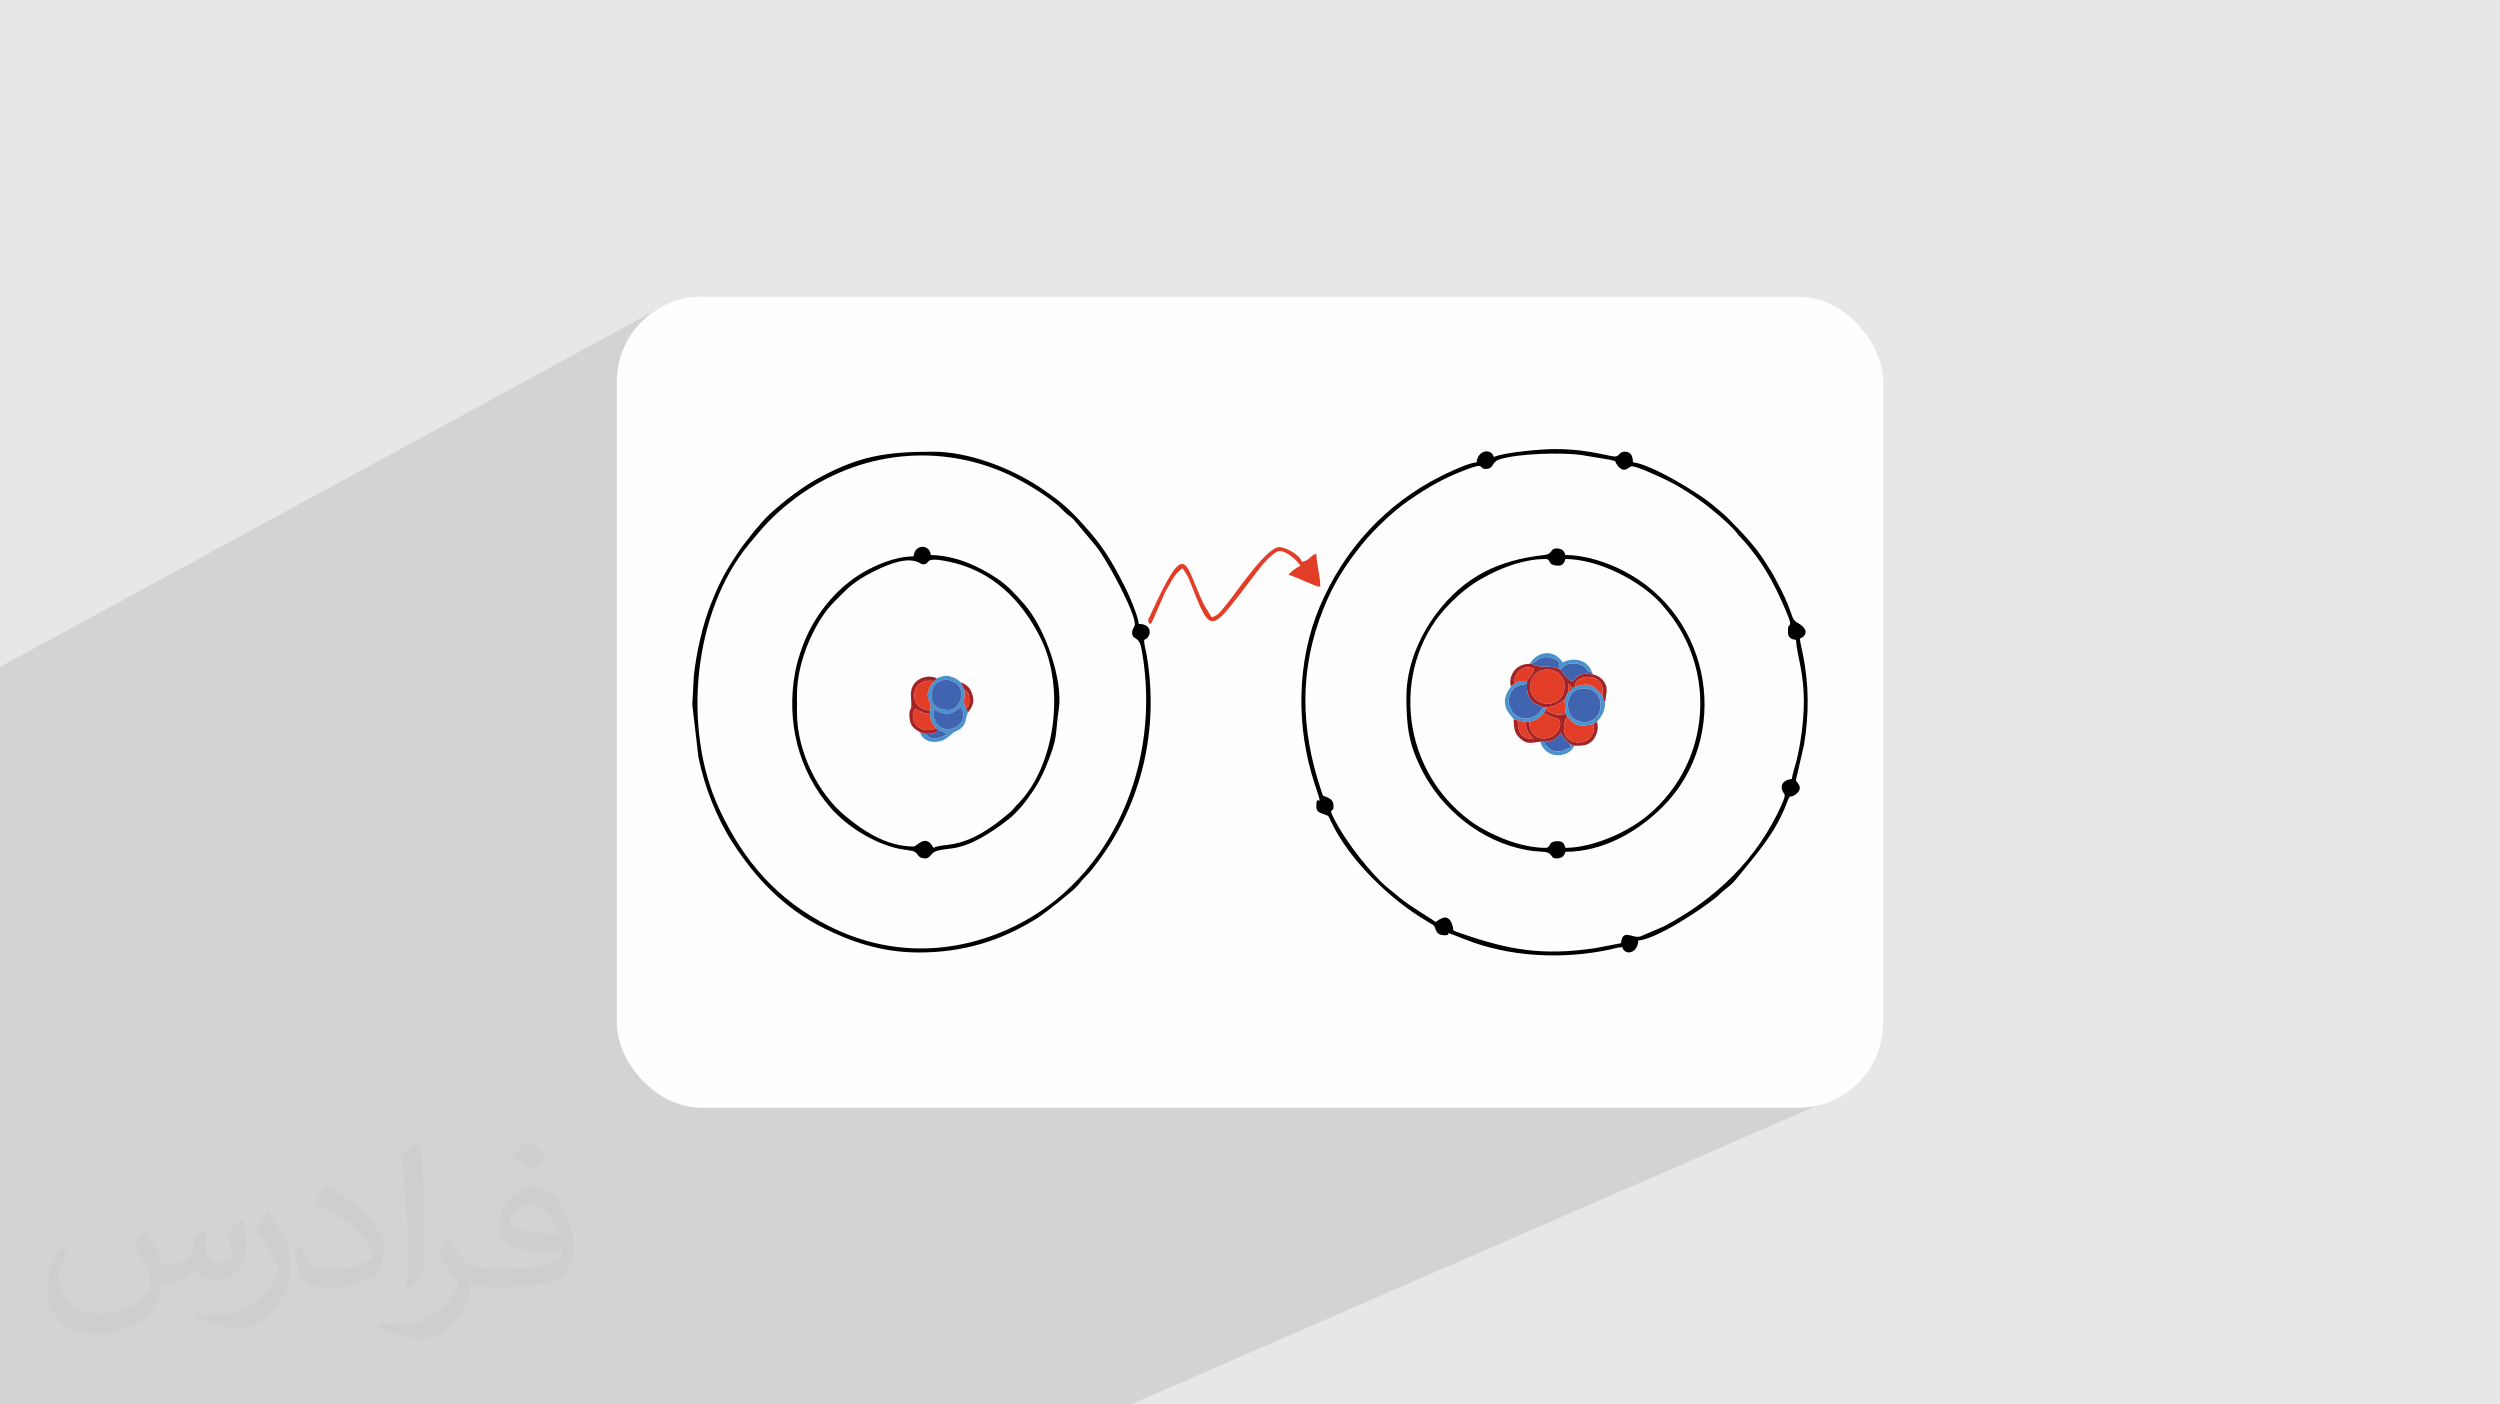
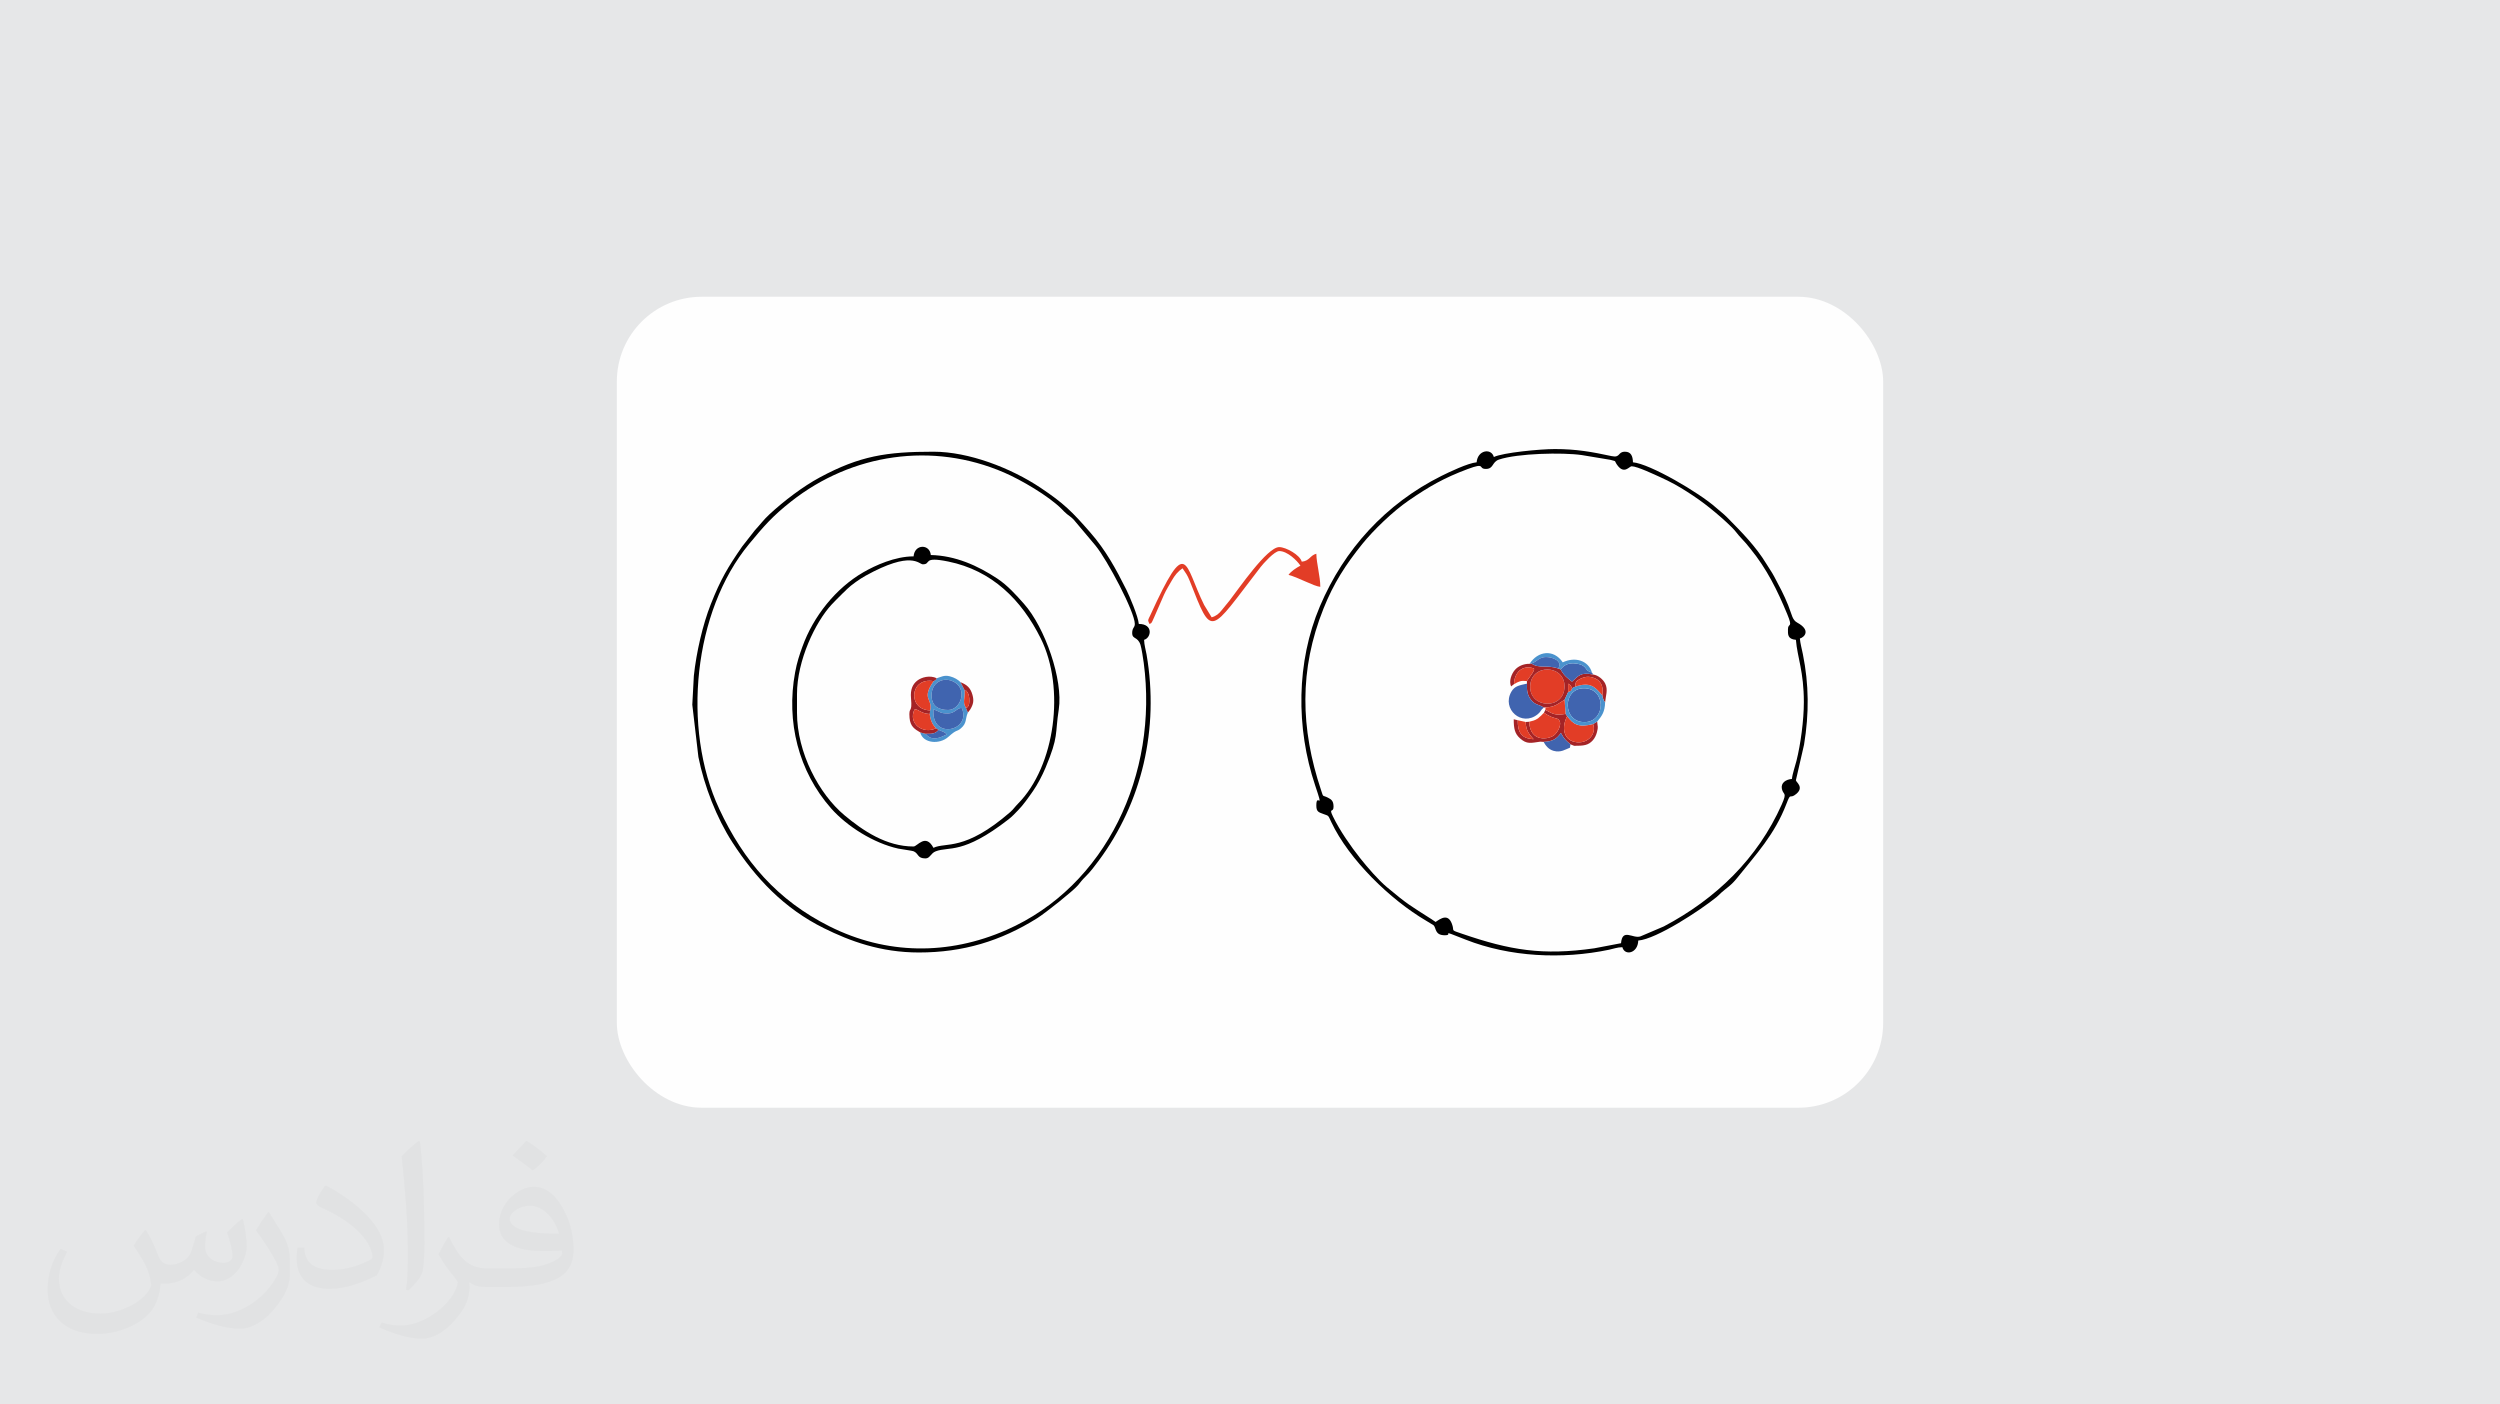
<svg xmlns="http://www.w3.org/2000/svg" xml:space="preserve" width="94.192mm" height="52.917mm" version="1.0" style="shape-rendering:geometricPrecision; text-rendering:geometricPrecision; image-rendering:optimizeQuality; fill-rule:evenodd; clip-rule:evenodd" viewBox="0 0 9404.92 5283.66">
  <defs>
    <style type="text/css">
   
    .fil3 {fill:#FEFEFE}
    .fil4 {fill:black}
    .fil6 {fill:#4064AF}
    .fil8 {fill:#4A92CD}
    .fil7 {fill:#A42326}
    .fil5 {fill:#E23D26}
    .fil2 {fill:#373435;fill-opacity:0.031}
    .fil1 {fill:#2B2A29;fill-opacity:0.102}
    .fil0 {fill:#E6E7E8}
   
  </style>
  </defs>
  <g id="Layer_x0020_1">
    <polygon class="fil0" points="-0,0 9404.92,0 9404.92,5283.66 -0,5283.66 " />
-     <polygon class="fil1" points="5938.6,2942.31 6944.28,4111.99 4253.57,5283.66 -0,5283.66 -0,2508.81 2487.98,1154.97 " />
    <path class="fil2" d="M548.54 4627.69c17.95,27.21 29.6,53.36 40.96,82.43 8.45,16.91 12.93,48.09 52.57,48.09 11.61,0 28.28,-3.42 43.06,-11.61 16.63,-8.73 29.32,-21.94 35.94,-42l15.85 -53.36 38.57 -19.02 2.64 2.64c-5.27,20.09 -6.59,39.36 -6.59,54.43 0,44.63 38.57,61.56 69.22,61.56 17.95,0 34.09,-8.73 34.09,-25.11 0,-21.13 -8.98,-57.06 -20.62,-89.29 17.95,-17.95 35.94,-35.94 56.53,-50.47l3.17 1.6c8.98,38.04 14,75.56 14,100.66 0,24.57 -10.83,51.79 -19.81,69.49 -18.49,34.87 -51.25,62.62 -90.87,62.62 -30.1,0 -63.65,-15.07 -86.66,-43.06l-1.32 0c-21.66,26.96 -55.22,51.25 -108.86,51.25l-16.63 0c-2.64,35.41 -10.29,60.49 -21.94,82.95 -31.95,62.34 -126.81,106.47 -216.1,106.47 -124.17,0 -186.51,-71.59 -186.51,-166.96 0,-58.91 19.27,-113.6 48.88,-152.42l24.29 10.04c-18.49,35.41 -30.91,68.68 -30.91,101.45 0,89.29 72.66,131.83 156.4,131.83 77.68,0 173.83,-49.41 191.28,-106.72 -6.59,-62.62 -30.1,-91.93 -66.04,-148.99 10.83,-19.02 24.83,-38.04 42.28,-58.38l3.17 0 0 0 0 0 -0.02 -0.09zm1432.13 -336.04c26.15,16.39 51.79,35.66 76.87,57.85 -14,19.81 -31.45,37.79 -53.11,53.64 -25.11,-20.34 -50.19,-37.79 -75.84,-56.27 17.42,-19.55 34.62,-38.29 52.04,-55.22l0 0 0 0 0 0 0 0 0 0 0.03 0zm13.47 244.11c-42.28,0 -76.87,27.75 -76.87,48.34 0,44.13 84.53,57.85 185.72,57.31 -12.68,-51.79 -57.06,-105.68 -108.86,-105.68l0.01 0.03zm-94.86 236.19c54.96,0 103.04,-1.6 139.74,-10.83 40.96,-10.29 75.56,-30.91 75.56,-45.17 0,-3.7 0,-8.19 -1.32,-11.89 -22.98,2.11 -49.41,2.11 -72.38,2.11 -74.49,0 -131.55,-16.91 -154.02,-58.66 -5.55,-11.61 -9.51,-24.57 -9.51,-39.36 0,-40.43 17.42,-79.79 48.09,-107 25.61,-22.45 53.89,-36.44 82.67,-36.44 52.04,0 93.51,41.75 122.57,107.54 15.85,35.94 26.68,77.4 26.68,129.72 0,34.87 -9.51,64.19 -31.17,85.85 -40.43,39.11 -114.92,53.89 -229.04,53.89l-51.79 0 0 0 -13.47 0c-28.28,0 -48.62,-5.02 -64.72,-17.42l-2.64 0c0.79,6.59 1.32,12.93 1.32,19.02 0,25.61 -8.45,58.38 -25.61,84.53 -50.72,75.3 -105.68,108.04 -153.24,108.04 -48.09,0 -107,-18.49 -160.11,-42.54l9.51 -18.49c17.17,7.13 40.96,11.89 73.7,11.89 85.85,0 198.66,-82.43 212.66,-163 -3.17,-6.59 -8.98,-15.32 -17.17,-24.57 -25.11,-29.85 -40.96,-54.68 -55.75,-80.83 12.68,-25.11 24.29,-45.17 35.13,-63.4l4.49 -0.53c36.72,74.77 69.99,117.55 144.23,117.55l11.61 0 0 0 53.89 0 0 0 0 0 0 0 0 0 0 0 0.09 0.01zm-371.98 79c6.34,-34.34 6.87,-72.91 6.87,-108.86l0 -53.36c0,-99.6 -12.68,-244.36 -22.98,-338.68 17.95,-19.27 43.06,-42 62.87,-57.31l5.81 1.6c13.47,118.62 16.63,256 16.63,383.06 0,33.3 -1.32,65.79 -4.49,89.55 -1.85,30.1 -19.27,52.83 -56.53,87.7l-8.19 -3.7zm-382.8 -157.19c1.85,46.77 24.83,83.49 105.15,83.49 49.93,0 92.19,-12.93 138.96,-35.13 8.45,-3.7 12.93,-8.73 12.93,-12.93 0,-29.32 -22.45,-68.15 -60.23,-103.55 -36.72,-33.3 -85.34,-62.62 -130.76,-82.18 -15.6,-6.59 -20.62,-13.47 -20.62,-20.09 0,-13.47 17.95,-41.75 32.77,-62.09l5.02 -0.53c52.04,27.21 110.17,67.64 153.24,112.53 39.11,41.47 63.4,83.49 63.4,129.19 0,33.81 -10.29,65.51 -26.96,95.11 -57.06,28.79 -117.83,50.72 -178.06,50.72 -73.17,0 -123.1,-34.34 -123.1,-114.92 0,-8.73 0,-22.19 3.17,-39.64l25.11 0 0 0 0 0 0 0 0 0 0 0 -0.02 0zm-132.37 -132.9l45.45 73.45c16.63,27.21 32.23,56.81 32.23,103.55l0 59.7c0,48.34 -30.91,100.13 -80.83,151.38 -39.11,34.62 -73.7,49.41 -105.68,49.41 -47.55,0 -101.98,-14.79 -164.85,-41.75l7.13 -18.49c19.81,5.27 42.79,9.77 71.06,9.77 90.36,-0.53 182.8,-66.57 225.08,-147.15 5.02,-9.26 6.87,-17.95 6.87,-24.04 0,-9.26 -5.02,-19.55 -8.98,-28.79 -22.98,-43.31 -48.62,-82.95 -76.87,-119.68 14.79,-23.25 29.6,-45.7 45.7,-67.9l3.7 0.53 0 0 0 0 0 0 0 0 0 0 -0.02 0.01z" />
    <rect class="fil3" x="2320.52" y="1116.42" width="4763.88" height="3050.81" rx="319.01" ry="319.01" />
    <g id="_3094750143616">
      <path class="fil4" d="M6726.23 2367.15c0,18.01 -2.6,37.16 29.9,39.87 5.6,67.33 29.9,119.14 29.9,234.24 0,67.98 -12.1,158.59 -27.89,221.31 -5.36,21.31 -15.45,49.52 -16.96,67.76 -22.2,1.85 -42.79,14.38 -37.74,37.67 5.34,24.62 20.92,10.08 -0.62,58.46 -90.54,203.3 -246.91,354.71 -443.49,458.67l-87.83 37.46c-27.98,10.22 -68.4,-32.56 -73.25,25.73l-100.45 19.16c-195.22,27.82 -316.98,7.18 -497.09,-54.57 -43.33,-14.87 -30.69,-9.33 -35.96,-28.84 -14.2,-52.62 -45.84,-27.82 -64.25,-15.5 -0.89,-0.78 -2.41,-3.03 -2.84,-2.14l-11.81 -8.13c-80.44,-51.49 -88.84,-54.27 -168.29,-120.79 -32.56,-27.27 -73.18,-74.38 -100.5,-108.82 -36.11,-45.52 -77.01,-104.48 -102.57,-157.22 -17.01,-35.12 2.25,-11.97 2.25,-36.5 0,-21.53 -7.95,-27.42 -20.81,-34.01 -22.56,-11.54 -16.24,1.34 -26.22,-28.61 -77.32,-231.82 -82.88,-452.53 9.24,-682.9 38.06,-95.2 83.12,-164.91 145.87,-242.87 42.05,-52.24 115.83,-123.38 175.02,-163.88 77.92,-53.33 131.32,-84.25 221,-117.92 70.89,-26.62 37.78,-0.71 69.07,-0.71 29.75,0 22.09,-26.15 49.43,-35.3 69.77,-23.33 238.86,-27.35 311.63,-16.75l106.83 17.77c26.55,7.38 13,1.01 25.78,19.14 26.46,37.51 45.66,5.17 54.56,5.17 20.78,0 88.1,32.17 108.29,41.24 36.6,16.45 67.69,33.61 100.09,54.42 31.97,20.53 57.86,38.54 87.25,62.26 29.04,23.43 55.82,46.62 81.96,72.55 15.37,15.25 20.58,25.37 34.79,39.97 14.78,15.19 21.19,23.59 34.64,40.12 62.1,76.24 101.05,155.8 138.3,245.5 23.17,55.8 2.8,31.54 2.8,56.97zm-1106.41 -647.91c-9.13,-34.16 -60.88,-27.16 -64.79,19.94 -32.17,2.68 -105.06,37.57 -132.91,51.49 -208.27,104.14 -365.37,275.04 -456.7,490.24 -88.67,208.92 -90.68,456.7 -17.85,673.75 35.08,104.53 4.4,23.18 4.4,75.35 0,23.83 8.44,25.52 27.32,32.48 20.16,7.43 16.16,2.98 29.22,30.6 66.42,140.6 221.86,291.72 356.85,370.79l27.88 16.97c10.45,10.75 3.96,37.56 42.18,37.56 37.06,0 -28.25,-25.6 78.28,16.42 165.89,65.44 362.75,74.95 539.36,38.05 17.07,-3.56 30.33,-9.17 50.2,-9.61 9.11,34.12 58.73,22.97 59.8,-24.92 68.84,-5.73 233.22,-113.7 294.79,-163.72 7.93,-6.44 10.4,-10.07 18.03,-16.86 21.76,-19.38 35.51,-25.04 61.71,-57.89 68.04,-85.28 138.88,-160.5 182.86,-275.66 18.08,-47.34 10.46,-15 37.26,-37.63 30.4,-25.69 -1.58,-44.37 -1.58,-51.27l30.65 -133.82c19.29,-116.93 18.63,-226.32 -4.48,-340.9 -4,-19.85 -9.69,-40.18 -11.21,-58.55 16.75,-4.48 43.06,-30.97 -9.95,-59.83 -18.9,-10.28 -19.32,-28.5 -34.13,-65.54 -15.33,-38.34 -32.94,-71.08 -52.23,-107.26 -9.7,-18.18 -19.12,-30.88 -30.35,-49.39 -39.3,-64.71 -93.12,-119.11 -146.18,-172.79 -15.93,-16.12 -25.96,-22.59 -42.43,-37.32 -63.31,-56.69 -249.64,-165.49 -312.7,-170.73 -0.52,-23.24 -7.3,-39.87 -29.9,-39.87 -28.45,0 -15.78,23.99 -50.6,16.51 -73.76,-15.83 -131.89,-26.49 -213.55,-26.49 -56.26,0 -195,13.47 -229.25,29.9z" />
      <path class="fil4" d="M4259.21 2382.09c0,23.32 20.68,11.89 31.2,43.54 4.07,12.24 10.35,53.35 12.23,67.52 55.49,417.84 -140.46,840.51 -516.77,1005.47 -219.4,96.17 -451.94,92.98 -664.65,-13.43 -197.23,-98.66 -324.07,-246.03 -415.36,-441.88 -142.14,-304.97 -96.22,-744.54 111.81,-996.33 55.74,-67.46 88.13,-104.98 158.52,-160.45 229.15,-180.58 531.85,-225.04 801.04,-108.95 63.19,27.25 167.33,87.79 216.66,137.19 7.92,7.93 11.79,12.67 20.36,19.5 10.74,8.58 14.06,9.7 24.61,20.25l81.98 97.44c44.18,53.25 148.34,250.26 148.34,295.23 0,14.8 -9.96,13.33 -9.96,34.89zm-802.41 1201.11c166.7,0 308.09,-43.24 444.54,-128.6 30.77,-19.25 136.77,-103.51 154.37,-124.74 11.66,-14.06 13.97,-18.42 27.84,-31.96 18.33,-17.92 34.09,-38.9 49.7,-59.95 162.72,-219.4 228.22,-496.06 180.14,-775.49 -2.91,-16.92 -8.91,-36.39 -9.33,-55.46 26.85,-7.17 35.82,-59.81 -19.94,-59.81 -2.29,-27.52 -34.36,-103.82 -46.45,-127.98 -40.13,-80.13 -77.6,-149.25 -136.84,-217.02 -67.34,-77.03 -98.59,-108.66 -186.5,-167.36 -110.78,-73.99 -269.3,-135.54 -402.71,-135.54 -177.18,0 -276.81,15.71 -426.97,96.32 -64.3,34.52 -135.77,89.13 -189.84,139.1 -22.05,20.37 -34.55,38.18 -54.75,59.88l-48.15 61.5c-54.3,78.6 -80.53,122.72 -117.64,216.28 -30.82,77.69 -54.66,182.38 -64.01,269.9l-5.84 108.84 22.96 196.57c22,109.92 68.75,229.66 127.68,320.87 88.12,136.39 194.97,249.07 344.57,323.27 97.81,48.53 213.41,91.36 357.19,91.36z" />
-       <path class="fil4" d="M5888.93 3189.48c-5.12,-19.2 -12.21,-24.92 -29.89,-24.92 -37.76,0 -22.32,24.92 -44.86,24.92 -75.95,0 -153.04,-29.11 -204.34,-54.82 -32.46,-16.28 -52.21,-26.64 -81.21,-48.37 -272.98,-204.51 -293.23,-598.84 -72.09,-817.63 47.88,-47.37 86.02,-77.2 149.97,-109.18 53.98,-26.99 129.97,-56.48 207.67,-56.48 24.39,0 2.95,24.92 49.84,24.92 15.29,0 21.55,-12.3 24.91,-24.92 121.81,0 278.25,79.53 357.66,165.65 10.58,11.47 18.84,22.62 29.57,35.23 10.2,11.99 18.75,24.28 27.51,37.28 131.81,195.74 122.26,457.52 -23.06,641.94 -51.61,65.5 -107.82,111.83 -183.99,149.92 -51.79,25.89 -132.96,56.46 -207.69,56.46zm-598.06 -568.16c0,111.6 8.76,177.05 56.46,272.47 75.93,151.84 225.14,272.32 394.16,303.58 23.86,4.42 38.6,5.24 62.89,6.89 40.58,2.75 26.14,25.09 49.65,25.09 21.18,0 30.38,-8.05 34.89,-24.91 141.64,0 270.88,-74.56 365.08,-168.21 260.41,-258.9 193.23,-718.9 -152.41,-891.72 -53.79,-26.9 -134.63,-56.46 -212.67,-56.46 -4.5,-16.87 -13.71,-24.92 -34.89,-24.92 -21.99,0 -11.77,21.3 -44.87,24.9 -170.22,18.51 -300.91,80.48 -406.52,221.43 -62.24,83.06 -111.78,195.66 -111.78,311.86z" />
      <path class="fil4" d="M2998.28 2681.13l0 -69.77c0,-126.63 69.22,-271.66 130.83,-337.66 5.04,-5.39 7.29,-6.92 12.17,-12.75l29.91 -29.88c6.86,-5.7 8.91,-8.64 15.17,-14.74 16.5,-16.11 48.15,-38.36 69.44,-50.17 174.75,-96.86 200.86,-43.21 215.94,-43.21 33.3,0 -4.09,-30.73 95.28,-10.55 164.24,33.36 275.92,143.75 348.37,289.56 92.4,185.96 54.67,479.78 -86.03,621.86 -10.92,11.03 -17.9,21.69 -28.72,31.08 -172.4,149.68 -242.09,112.07 -289.03,134.6 -29.57,-55.88 -60.84,-4.98 -74.76,-4.98 -102.33,0 -190.21,-59.06 -260.67,-118.11 -94.64,-79.33 -177.92,-234.63 -177.92,-385.26zm438.59 -588.1c-69.8,0 -144.25,33.93 -189.22,59.96 -103.71,60.05 -187.77,165.62 -228.88,279.48 -11.59,32.09 -20.47,58.54 -27.59,97.01 -34.37,185.75 12.95,373.01 135.48,511.7 59.66,67.53 159.79,130.75 252.44,151.25 12.77,2.83 52.46,7.37 59.14,10.64 18.56,9.12 12.72,26.28 43.48,26.28 17.11,0 19.33,-19.25 38.19,-26.6 50.68,-19.73 101.04,14.1 273.7,-120.03 14.78,-11.47 23.13,-21.09 35.84,-33.94 20.25,-20.47 39.96,-48.91 56.71,-72.87 16.51,-23.6 34.92,-58.52 47.04,-87.53 50.47,-120.83 35.04,-123.8 49.83,-219.36 17.22,-111.34 -52.17,-309.36 -131.21,-397.87 -29.03,-32.49 -60.65,-68.48 -99.9,-94.48 -73.78,-48.87 -157.73,-86.58 -250.26,-88.64 -3.47,-41.73 -60.84,-42.49 -64.79,4.98z" />
      <path class="fil5" d="M4558.24 2322.28l-28.31 -46.44c-76.06,-153.63 -62.25,-268.55 -203.06,39.76 -7.46,16.33 -10.6,15.49 -2.88,31.6 8.09,-3.27 6.78,0.1 16.94,-22.94l37.91 -86.68c7.83,-17.75 20.11,-37.14 30.04,-54.68 10.18,-17.96 22.65,-33.61 39.7,-45.03 12.02,17.95 17.83,23.98 27.15,47.61 86.28,218.62 71.81,199.94 266.86,-52.63 9.97,-12.91 51.91,-59.77 69.81,-59.77 30.74,0 66.86,35.58 79.75,54.83 -15.18,8.03 -35.75,21.28 -44.86,34.89 34.32,7.99 94.98,42.81 119.62,44.85 0,-39.22 -14.1,-86.31 -14.96,-124.6 -24.04,6.43 -25.44,27.46 -54.82,29.9 -6.81,-25.49 -59.84,-54.82 -84.73,-54.82 -45.63,0 -152.97,157.7 -187.21,201.52 -11.73,15.02 -17.34,20.59 -29.09,35.71 -10.09,12.99 -21.41,22.52 -37.88,26.91z" />
      <path class="fil5" d="M5885.71 2581.45c0,-81.97 -127.07,-86.03 -129.25,0.68 -2.11,83.81 129.25,90.5 129.25,-0.68z" />
      <path class="fil6" d="M5958.71 2589.27c-82.81,0 -81.1,130.6 5,127.28 76.58,-2.97 80.15,-127.28 -5,-127.28z" />
      <path class="fil7" d="M5885.71 2581.45c0,91.18 -131.36,84.49 -129.25,0.68 2.19,-86.71 129.25,-82.64 129.25,-0.68zm-201.12 0.81l11.19 -8.64c0.17,-42.55 31.33,-74.78 75.3,-58.72 2.42,8.59 -11.71,24.58 -27.02,47.19l0.39 9.64c-1.33,24.58 1.52,42.91 14.5,60.09 16.25,21.49 29.36,17.15 48.85,30.11l6.55 -0.84c35.12,-0.26 47.88,-14.96 71.56,-28.6l13.39 -28.97 -0.2 -31.68c13.42,9.47 5.78,1.7 15.3,17.02l11.18 -5.46c1.57,-18.4 2.66,-21.5 19.81,-29.93 14.64,-7.2 28.84,-9.68 45.88,-4.83 27.95,7.94 43.04,29.78 36.64,67.15 1.89,9.98 -1.52,1.42 3.09,12.88 8.06,20.1 0.88,4.62 7.46,12.77 1.85,-22.57 11.96,-46.79 0.16,-70.11 -7.71,-15.24 -26.04,-31.06 -45.02,-33.82 -48.63,-10.04 -55.5,5.92 -79.74,27.02 -17.99,-14.87 -29.31,-21.34 -42.88,-46.33l-7.51 -2.71c-45.44,-16.26 -71.34,1.55 -102.71,-19.56l-6.39 1.26c-24.01,-0.36 -44.37,9.89 -55.78,23.49 -12.26,14.64 -22.91,41.28 -14,61.58z" />
      <path class="fil8" d="M3566.45 2683.97c26.63,0 36.45,-23.99 51.98,-19.94 37.12,85.83 -116.48,121.46 -106.57,4.98 27.63,8.91 22.49,14.96 54.59,14.96zm-61.96 -67.63c0,-58.27 59.01,-74.92 95.47,-43.28 36.46,31.65 10.77,97.86 -33.51,97.86 -33.48,0 -61.96,-13.44 -61.96,-54.58zm19.54 -64.79c-4.41,6.54 -1.78,5.59 -11.83,10.9 -47.7,68.61 -2.37,65.36 -12.99,110l-1.76 13.66c2.6,24.73 11.86,41.48 23.59,53.6l9.93 6.15c5.78,2.88 14.35,5.33 18.38,7.51 10.04,5.39 5.99,3.02 11.85,9.65 -24.22,12.09 -55.41,27.43 -79.25,-2.44l-20.18 -5.26c10.61,42 73.14,46.35 105.88,16.74 34.14,-30.86 29.79,-17.15 47.45,-32.3 23.31,-20.02 15.2,-35.18 26.09,-59.1l-7.53 -17.61c-14.01,-24.37 -2.19,-32.73 -4.58,-65.97l-15.42 -30.58c-9.44,-9.57 -23.36,-17.9 -40.36,-22.29 -21.26,-5.49 -33.24,2.46 -49.29,7.34z" />
      <path class="fil6" d="M3504.49 2616.34c0,41.14 28.48,54.58 61.96,54.58 44.28,0 69.97,-66.21 33.51,-97.86 -36.45,-31.63 -95.47,-14.99 -95.47,43.28z" />
      <path class="fil6" d="M5807.8 2661.93c-19.49,-12.96 -32.6,-8.63 -48.85,-30.11 -12.98,-17.18 -15.83,-35.51 -14.5,-60.09 -28.78,6.54 -46.18,8.69 -58.73,30.42 -37.53,65.03 39.09,134.01 99.45,84.5 12.87,-10.54 9.63,-14.99 22.63,-24.72z" />
      <path class="fil7" d="M5808.39 2681.37c39.8,26.81 49.18,16.51 57.13,28.1 11.73,17.07 -6.86,46.04 -17.64,55.3 -20.45,17.56 -91.8,29.72 -95.26,-49.58l-13.2 0.94c1.67,35.06 14.54,46.44 29.9,64.68 -45.39,-2.3 -59.77,-24.89 -59.81,-71.37l-14.95 -3.55c0,35.2 3.94,54 23.35,71.51 26.54,23.95 41.88,17.39 76.32,12.79l12.8 0.78c33.45,-1.15 49.7,-11.55 64.96,-33.67 11.32,21.31 18.51,28.37 36.05,42.89l13.8 5.55c35.76,0 53.23,-1.35 70.61,-21.07 7.42,-8.42 12.56,-20.02 15.18,-30.04 5.64,-21.61 2.45,-19.24 0.91,-40.08l-15.35 9.31c14.06,38.97 -22.33,77.26 -68.87,67.33 -44.12,-9.42 -49.84,-56.67 -28.67,-97.04l-6.05 -8.37c-40.08,6.36 -47.33,0.18 -76.02,-15.3l-5.21 10.91z" />
      <path class="fil5" d="M5752.62 2715.18c3.45,79.3 74.81,67.15 95.26,49.58 10.78,-9.26 29.38,-38.22 17.64,-55.3 -7.96,-11.59 -17.33,-1.29 -57.13,-28.1l-4.69 4.62c-0.56,0.57 -1.71,1.77 -2.33,2.41 -0.63,0.64 -1.65,1.82 -2.32,2.49l-13.2 11.68c-12.55,8.4 -20.24,9.23 -33.23,12.61z" />
      <path class="fil5" d="M5993.21 2723.84c-54.66,13.79 -74.05,1.65 -97.53,-29.72 -21.18,40.37 -15.46,87.63 28.67,97.04 46.54,9.93 82.92,-28.36 68.87,-67.33z" />
      <path class="fil6" d="M3566.45 2683.97c-32.1,0 -26.96,-6.05 -54.59,-14.96 -9.91,116.47 143.69,80.85 106.57,-4.98 -15.53,-4.05 -25.35,19.94 -51.98,19.94z" />
      <path class="fil8" d="M5958.71 2589.27c85.15,0 81.59,124.31 5,127.28 -86.1,3.32 -87.82,-127.28 -5,-127.28zm-33.13 -5.86l-11.18 5.46c-7.12,14.85 0.9,5.93 -15.1,14.66l-13.39 28.97 3.71 53.26 6.05 8.37c23.48,31.36 42.88,43.5 97.53,29.72l15.35 -9.31c17.04,-20.56 29.06,-35.73 29.9,-73.09 -6.58,-8.15 0.6,7.33 -7.46,-12.77 -4.6,-11.46 -1.2,-2.9 -3.09,-12.88 -26.97,-30.65 -43.91,-52.39 -102.34,-32.38z" />
      <path class="fil7" d="M3461.79 2755.32l20.18 5.26c23.14,0.52 35.92,0.45 49.02,-14.72l-9.93 -6.15c-48.99,23.94 -105.68,-17.81 -80.95,-70.3 13.67,-4.07 21.61,14.75 57.35,16.7l1.76 -13.66c-86.24,-1.81 -77.65,-126.28 12.99,-110 10.05,-5.31 7.42,-4.36 11.83,-10.9 -25.84,-12.51 -57.39,-3.67 -73.33,8.86 -17.32,13.62 -26.49,33.52 -23.54,65.64 5.73,62.58 -9.61,27.16 -5.47,74.84 2.79,32.11 19.24,42.02 40.1,54.44z" />
      <path class="fil5" d="M3499.21 2672.45c10.62,-44.64 -34.71,-41.4 12.99,-110 -90.64,-16.28 -99.23,108.2 -12.99,110z" />
      <path class="fil6" d="M5870.98 2518.2c13.57,24.99 24.88,31.46 42.88,46.33 24.24,-21.1 31.11,-37.06 79.74,-27.02l-4.98 -7.95c-29.68,-5.35 -13.91,-25.45 -55.28,-32.6 -32.86,-5.68 -48.49,4.78 -62.36,21.24z" />
      <path class="fil5" d="M3521.05 2739.71c-11.73,-12.12 -21,-28.87 -23.59,-53.6 -35.75,-1.96 -43.68,-20.78 -57.35,-16.7 -24.73,52.49 31.96,94.25 80.95,70.3z" />
-       <path class="fil8" d="M5695.79 2573.62l-11.19 8.64c-10.97,14.67 -25.74,38.09 -23.05,62.26 3.77,33.73 19.64,41.83 33.02,61.36l14.95 3.55 29.9 6.69 13.2 -0.94c12.99,-3.38 20.68,-4.21 33.23,-12.61l13.2 -11.68c0.67,-0.67 1.69,-1.85 2.32,-2.49 0.62,-0.64 1.77,-1.84 2.33,-2.41l4.69 -4.62 5.21 -10.91 0.75 -9.37 -6.55 0.84c-13,9.74 -9.76,14.18 -22.63,24.72 -60.36,49.51 -136.98,-19.47 -99.45,-84.5 12.55,-21.74 29.95,-23.88 58.73,-30.42l-0.39 -9.64c-23.41,-2.59 -30.15,1.55 -48.28,11.53z" />
      <path class="fil6" d="M5807.05 2790.95c7.05,12.89 17.68,28.3 37.9,33.82 27.05,7.38 43.85,-5.64 61.09,-11.92l2.02 -12.68c-17.53,-14.52 -24.72,-21.58 -36.05,-42.89 -15.26,22.12 -31.51,32.52 -64.96,33.67z" />
      <path class="fil8" d="M5754.37 2497.19l6.39 -1.26c23.53,-5.78 28.52,-28.89 67.09,-23.12 13.55,2.03 28.23,8.23 34.24,16.31 9.53,12.8 2.18,14.25 1.39,26.37l7.51 2.71c13.87,-16.46 29.5,-26.92 62.36,-21.24 41.37,7.15 25.6,27.25 55.28,32.6 -12.66,-43.65 -62.24,-60.57 -109.64,-37.82 -34.27,-51.17 -94.17,-42.75 -124.6,5.45z" />
      <path class="fil5" d="M5925.58 2583.41c58.42,-20.01 75.37,1.73 102.34,32.38 6.4,-37.36 -8.7,-59.21 -36.64,-67.15 -17.04,-4.84 -31.24,-2.37 -45.88,4.83 -17.15,8.44 -18.24,11.53 -19.81,29.93z" />
      <path class="fil6" d="M5760.76 2495.93c31.37,21.11 57.27,3.3 102.71,19.56 0.79,-12.12 8.14,-13.57 -1.39,-26.37 -6.01,-8.08 -20.69,-14.28 -34.24,-16.31 -38.57,-5.77 -43.55,17.33 -67.09,23.12z" />
      <path class="fil5" d="M5695.79 2573.62c18.12,-9.98 24.86,-14.12 48.28,-11.53 15.31,-22.61 29.44,-38.6 27.02,-47.19 -43.96,-16.06 -75.13,16.18 -75.3,58.72z" />
      <path class="fil5" d="M5814.35 2661.09l-0.75 9.37c28.7,15.48 35.95,21.66 76.02,15.3l-3.71 -53.26c-23.68,13.64 -36.44,28.34 -71.56,28.6z" />
-       <path class="fil8" d="M5921.85 2805.72l-13.8 -5.55 -2.02 12.68c-17.23,6.28 -34.04,19.3 -61.09,11.92 -20.22,-5.52 -30.85,-20.93 -37.9,-33.82l-12.8 -0.78c6.25,24.8 28.15,46.66 55.14,50.3 29.73,4.02 61.36,-7.84 72.47,-34.76z" />
      <path class="fil5" d="M5739.42 2716.12l-29.9 -6.69c0.04,46.48 14.42,69.08 59.81,71.37 -15.37,-18.24 -28.24,-29.63 -29.9,-64.68z" />
      <path class="fil7" d="M3629.1 2597.08c11.27,6.83 1.27,-6.93 11.71,9.6 3.54,5.61 4.93,13.04 5.49,19.74 3.1,37.37 -11.77,35.84 -12.62,36.63l7.53 17.61 8.4 -11.05c11.85,-19.52 15,-33.12 8.79,-55.43 -7.64,-27.47 -21.45,-38.29 -44.71,-47.69l15.42 30.58z" />
      <path class="fil6" d="M3481.97 2760.58c23.84,29.86 55.03,14.53 79.25,2.44 -5.86,-6.63 -1.81,-4.25 -11.85,-9.65 -4.03,-2.18 -12.6,-4.63 -18.38,-7.51 -13.1,15.17 -25.87,15.24 -49.02,14.72z" />
      <path class="fil5" d="M3633.68 2663.05c0.85,-0.8 15.72,0.74 12.62,-36.63 -0.56,-6.7 -1.95,-14.13 -5.49,-19.74 -10.44,-16.52 -0.44,-2.77 -11.71,-9.6 2.4,33.24 -9.43,41.6 4.58,65.97z" />
      <path class="fil5" d="M5899.3 2603.53c16,-8.73 7.98,0.19 15.1,-14.66 -9.52,-15.33 -1.88,-7.56 -15.3,-17.02l0.2 31.68z" />
    </g>
  </g>
</svg>